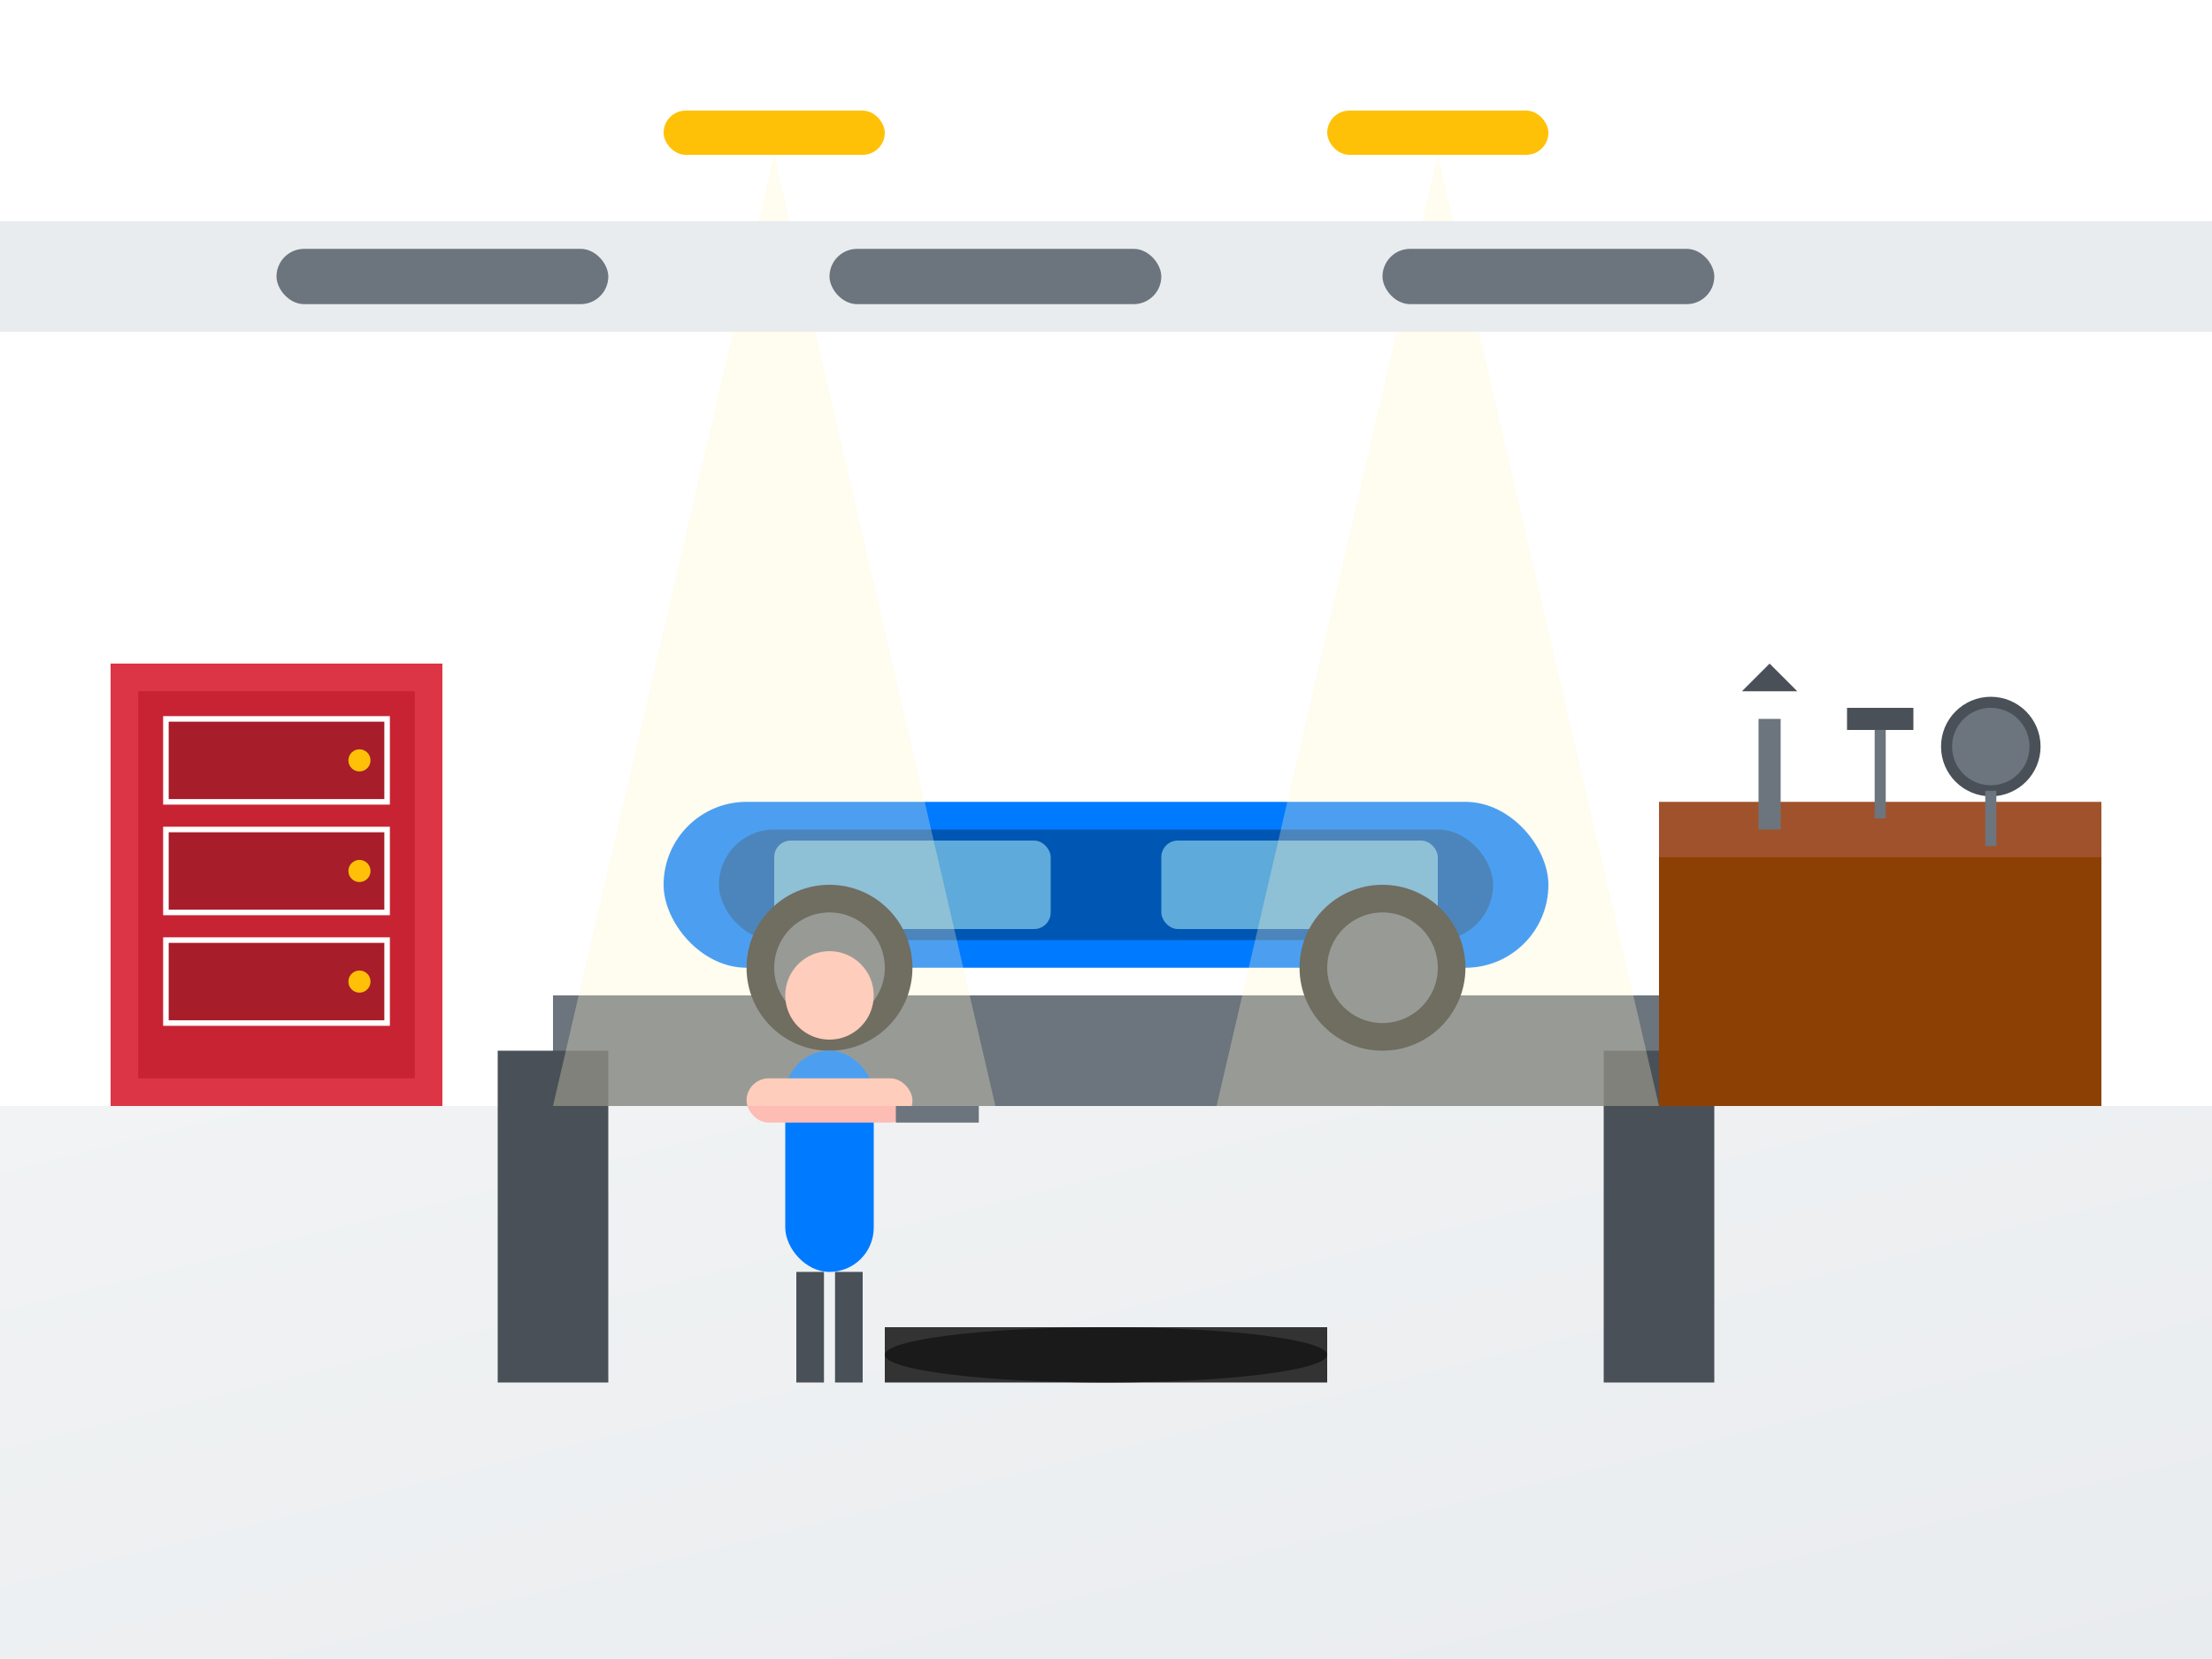
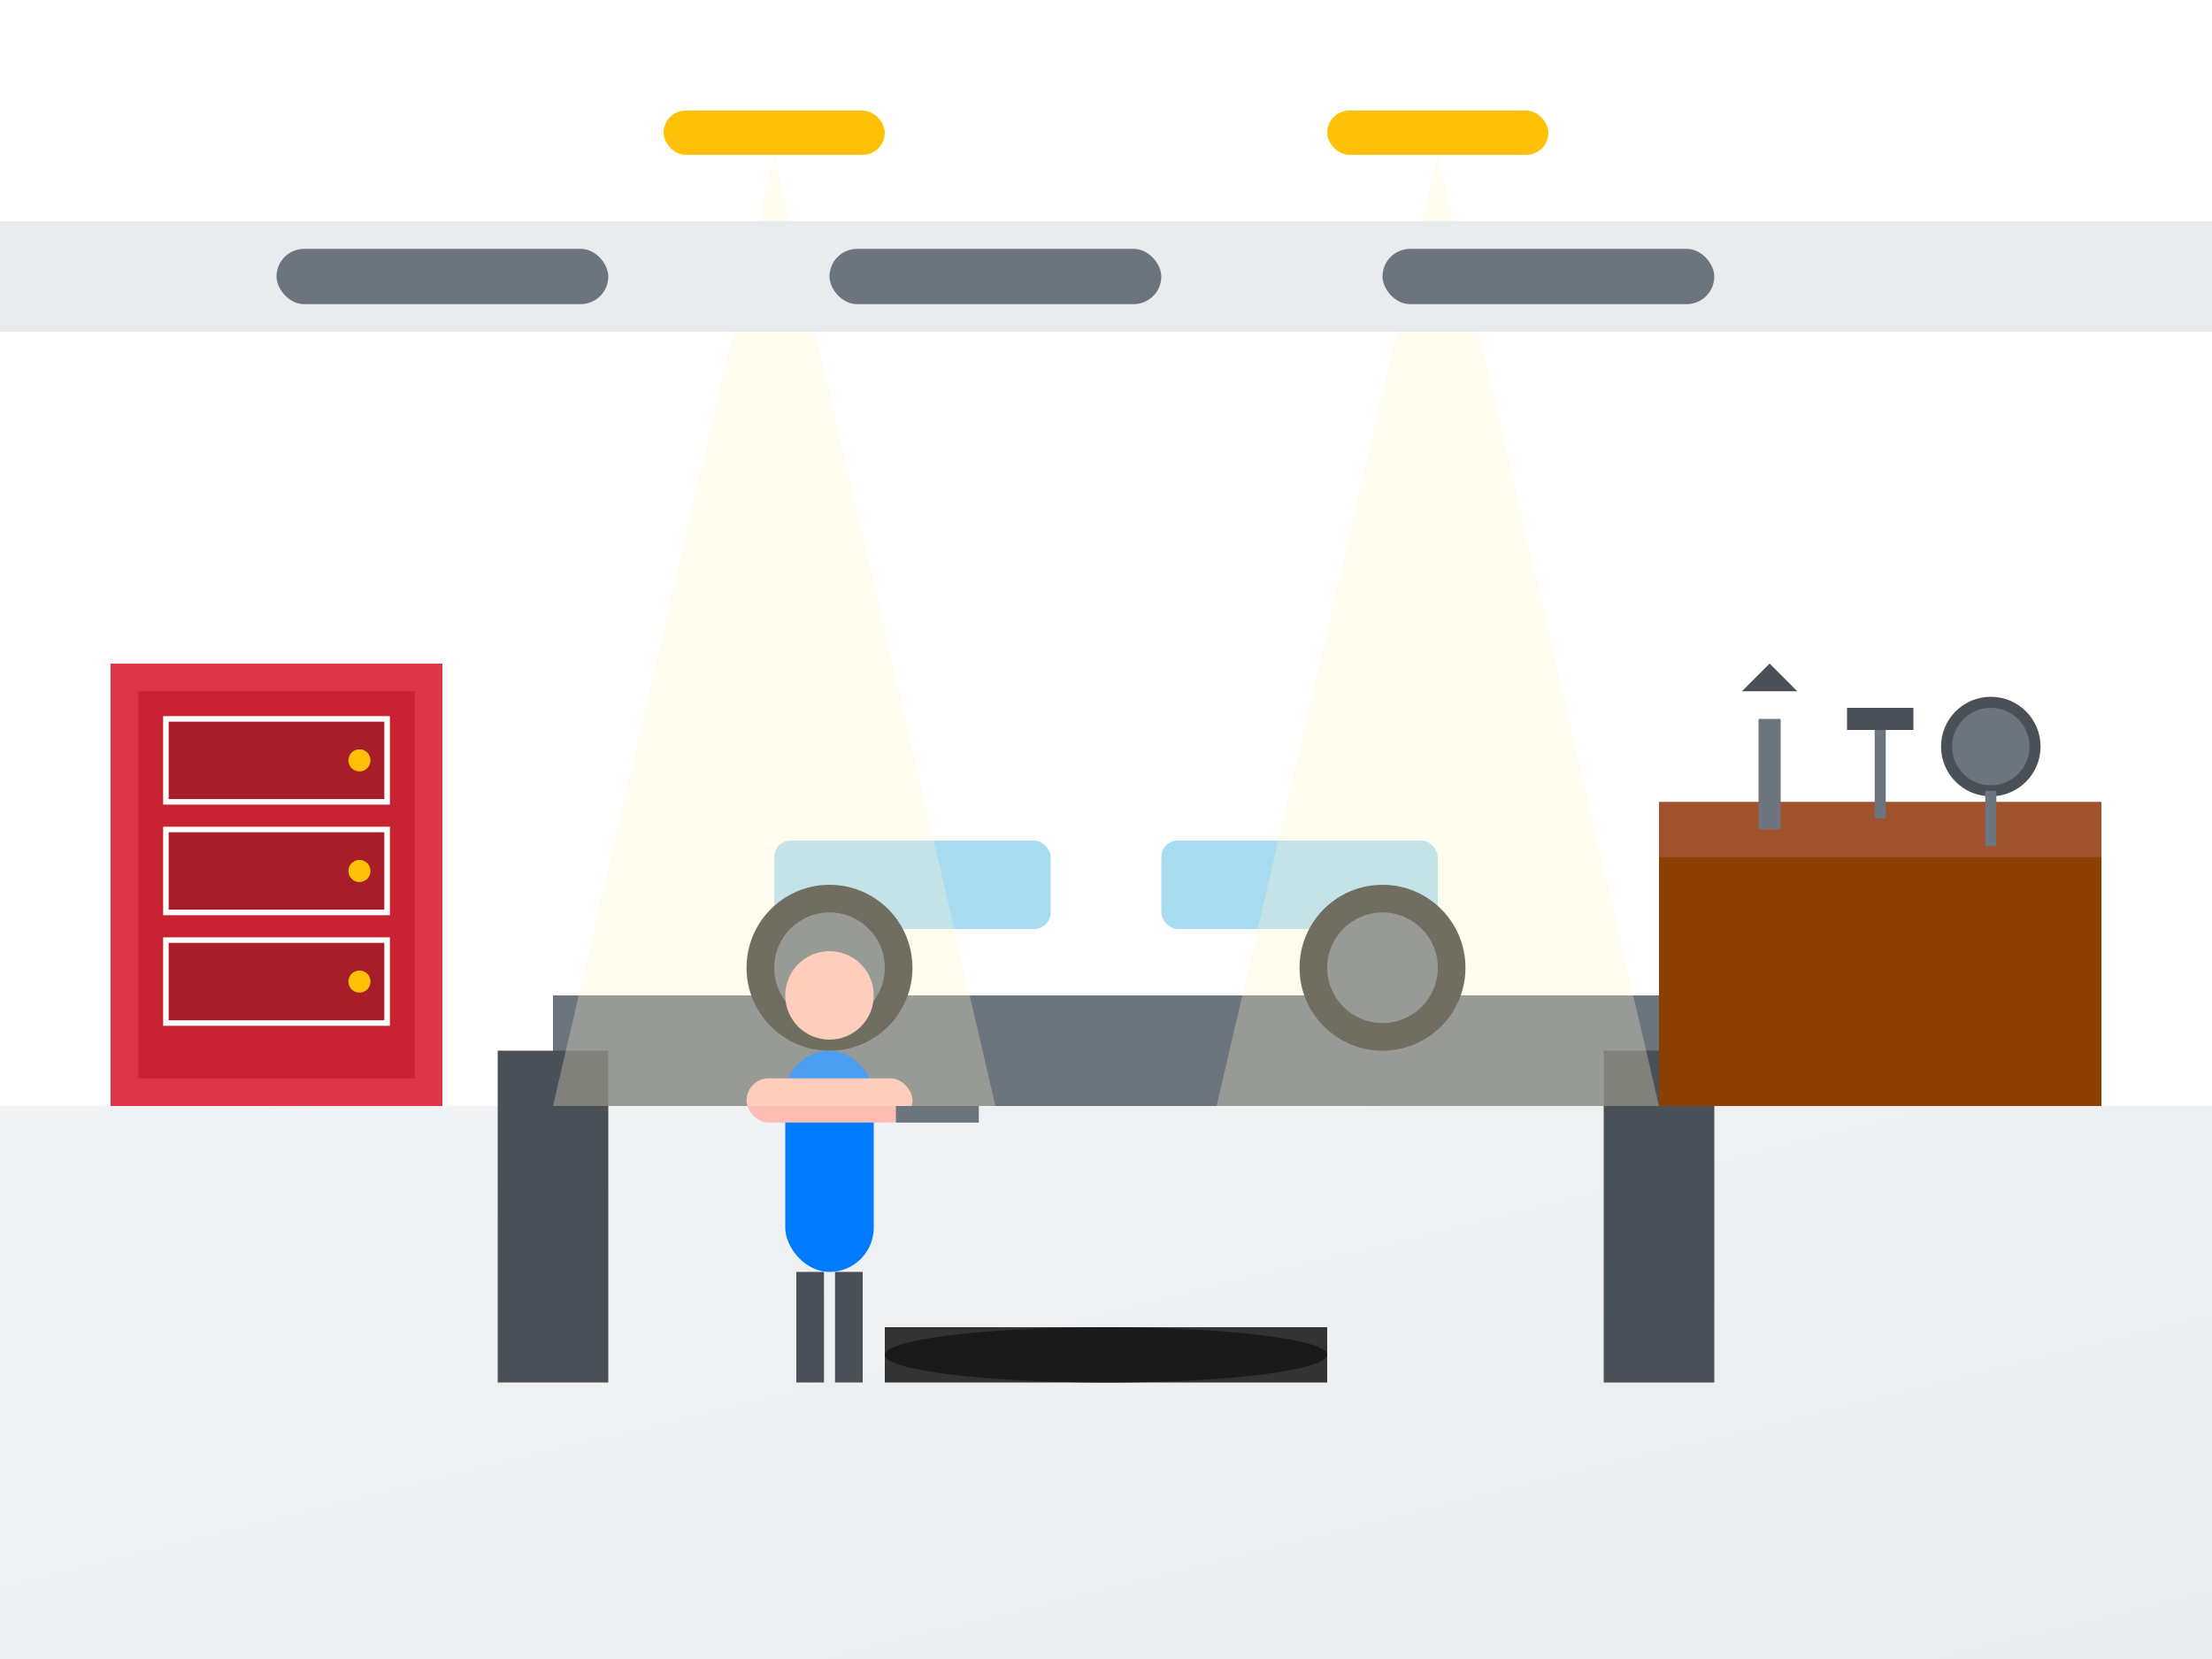
<svg xmlns="http://www.w3.org/2000/svg" width="400" height="300" viewBox="0 0 400 300" fill="none">
  <defs>
    <linearGradient id="floorGradient" x1="0%" y1="0%" x2="100%" y2="100%">
      <stop offset="0%" style="stop-color:#f1f3f4" />
      <stop offset="100%" style="stop-color:#e9ecef" />
    </linearGradient>
  </defs>
  <rect width="400" height="300" fill="#ffffff" />
  <rect x="0" y="200" width="400" height="100" fill="url(#floorGradient)" />
  <rect x="100" y="180" width="200" height="20" fill="#6c757d" />
  <rect x="90" y="190" width="20" height="60" fill="#495057" />
  <rect x="290" y="190" width="20" height="60" fill="#495057" />
  <g transform="translate(200,160)">
-     <rect x="-80" y="-15" width="160" height="30" rx="15" fill="#007bff" />
-     <rect x="-70" y="-10" width="140" height="20" rx="10" fill="#0056b3" />
    <rect x="-60" y="-8" width="50" height="16" rx="3" fill="#87ceeb" opacity="0.7" />
    <rect x="10" y="-8" width="50" height="16" rx="3" fill="#87ceeb" opacity="0.7" />
    <circle cx="-50" cy="15" r="15" fill="#333" />
    <circle cx="50" cy="15" r="15" fill="#333" />
    <circle cx="-50" cy="15" r="10" fill="#6c757d" />
    <circle cx="50" cy="15" r="10" fill="#6c757d" />
  </g>
  <g transform="translate(150,220)">
    <rect x="-8" y="-30" width="16" height="40" fill="#007bff" rx="8" />
    <circle cx="0" cy="-40" r="8" fill="#fdbcb4" />
    <rect x="-15" y="-25" width="30" height="8" fill="#fdbcb4" rx="4" />
    <rect x="-6" y="10" width="5" height="20" fill="#495057" />
    <rect x="1" y="10" width="5" height="20" fill="#495057" />
    <rect x="12" y="-20" width="15" height="3" fill="#6c757d" />
  </g>
  <rect x="20" y="120" width="60" height="80" fill="#dc3545" />
  <rect x="25" y="125" width="50" height="70" fill="#c82333" />
  <rect x="30" y="130" width="40" height="15" fill="#a71e2a" stroke="#ffffff" stroke-width="1" />
  <rect x="30" y="150" width="40" height="15" fill="#a71e2a" stroke="#ffffff" stroke-width="1" />
  <rect x="30" y="170" width="40" height="15" fill="#a71e2a" stroke="#ffffff" stroke-width="1" />
  <circle cx="65" cy="137.5" r="2" fill="#ffc107" />
  <circle cx="65" cy="157.5" r="2" fill="#ffc107" />
  <circle cx="65" cy="177.5" r="2" fill="#ffc107" />
  <rect x="300" y="150" width="80" height="50" fill="#8d4004" />
  <rect x="300" y="145" width="80" height="10" fill="#a0522d" />
  <g transform="translate(320,140)">
    <rect x="-2" y="-10" width="4" height="20" fill="#6c757d" />
    <polygon points="-5,-15 0,-20 5,-15" fill="#495057" />
  </g>
  <g transform="translate(340,140)">
    <rect x="-1" y="-8" width="2" height="16" fill="#6c757d" />
    <rect x="-6" y="-12" width="12" height="4" fill="#495057" />
  </g>
  <g transform="translate(360,140)">
    <circle cx="0" cy="-5" r="8" fill="#6c757d" stroke="#495057" stroke-width="2" />
    <rect x="-1" y="3" width="2" height="10" fill="#6c757d" />
  </g>
  <rect x="160" y="240" width="80" height="10" fill="#333" />
  <ellipse cx="200" cy="245" rx="40" ry="5" fill="#1a1a1a" />
  <rect x="120" y="20" width="40" height="8" fill="#ffc107" rx="4" />
  <rect x="240" y="20" width="40" height="8" fill="#ffc107" rx="4" />
  <polygon points="140,28 180,200 100,200" fill="#fff3cd" opacity="0.3" />
  <polygon points="260,28 300,200 220,200" fill="#fff3cd" opacity="0.3" />
  <rect x="0" y="40" width="400" height="20" fill="#e9ecef" />
  <rect x="50" y="45" width="60" height="10" fill="#6c757d" rx="5" />
  <rect x="150" y="45" width="60" height="10" fill="#6c757d" rx="5" />
  <rect x="250" y="45" width="60" height="10" fill="#6c757d" rx="5" />
</svg>